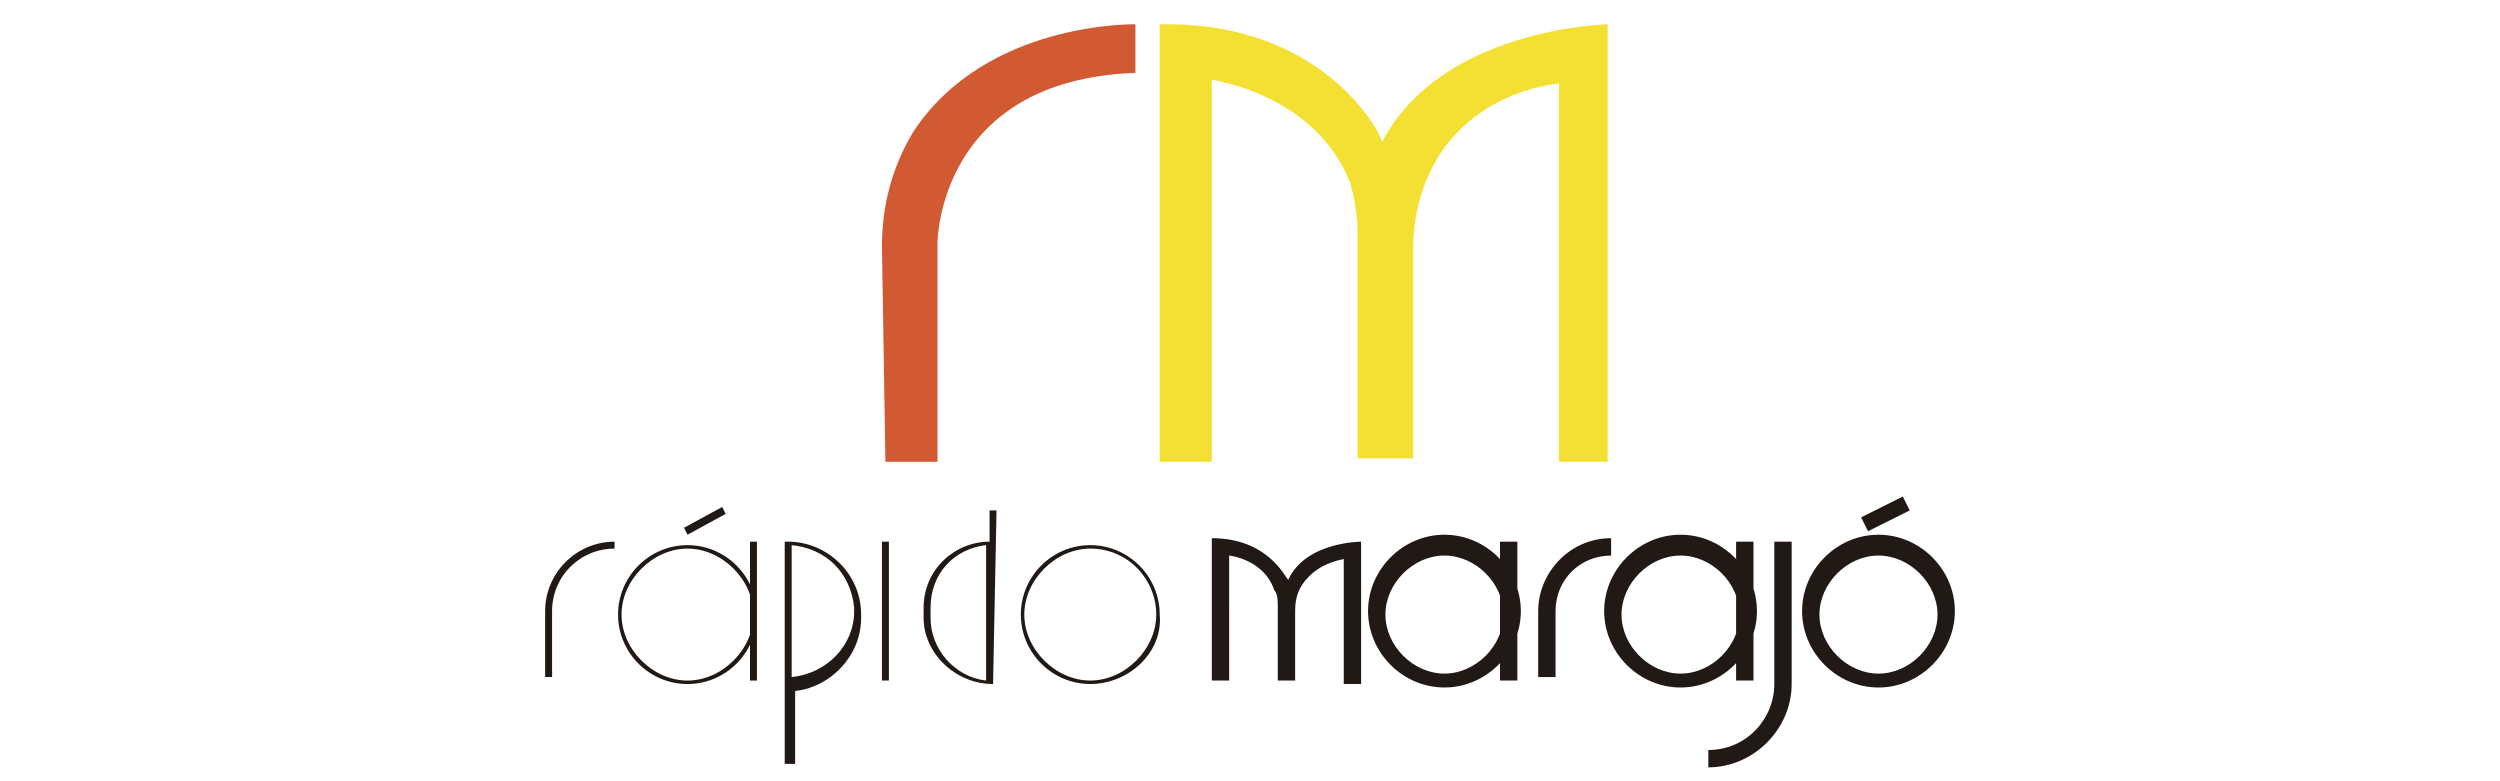
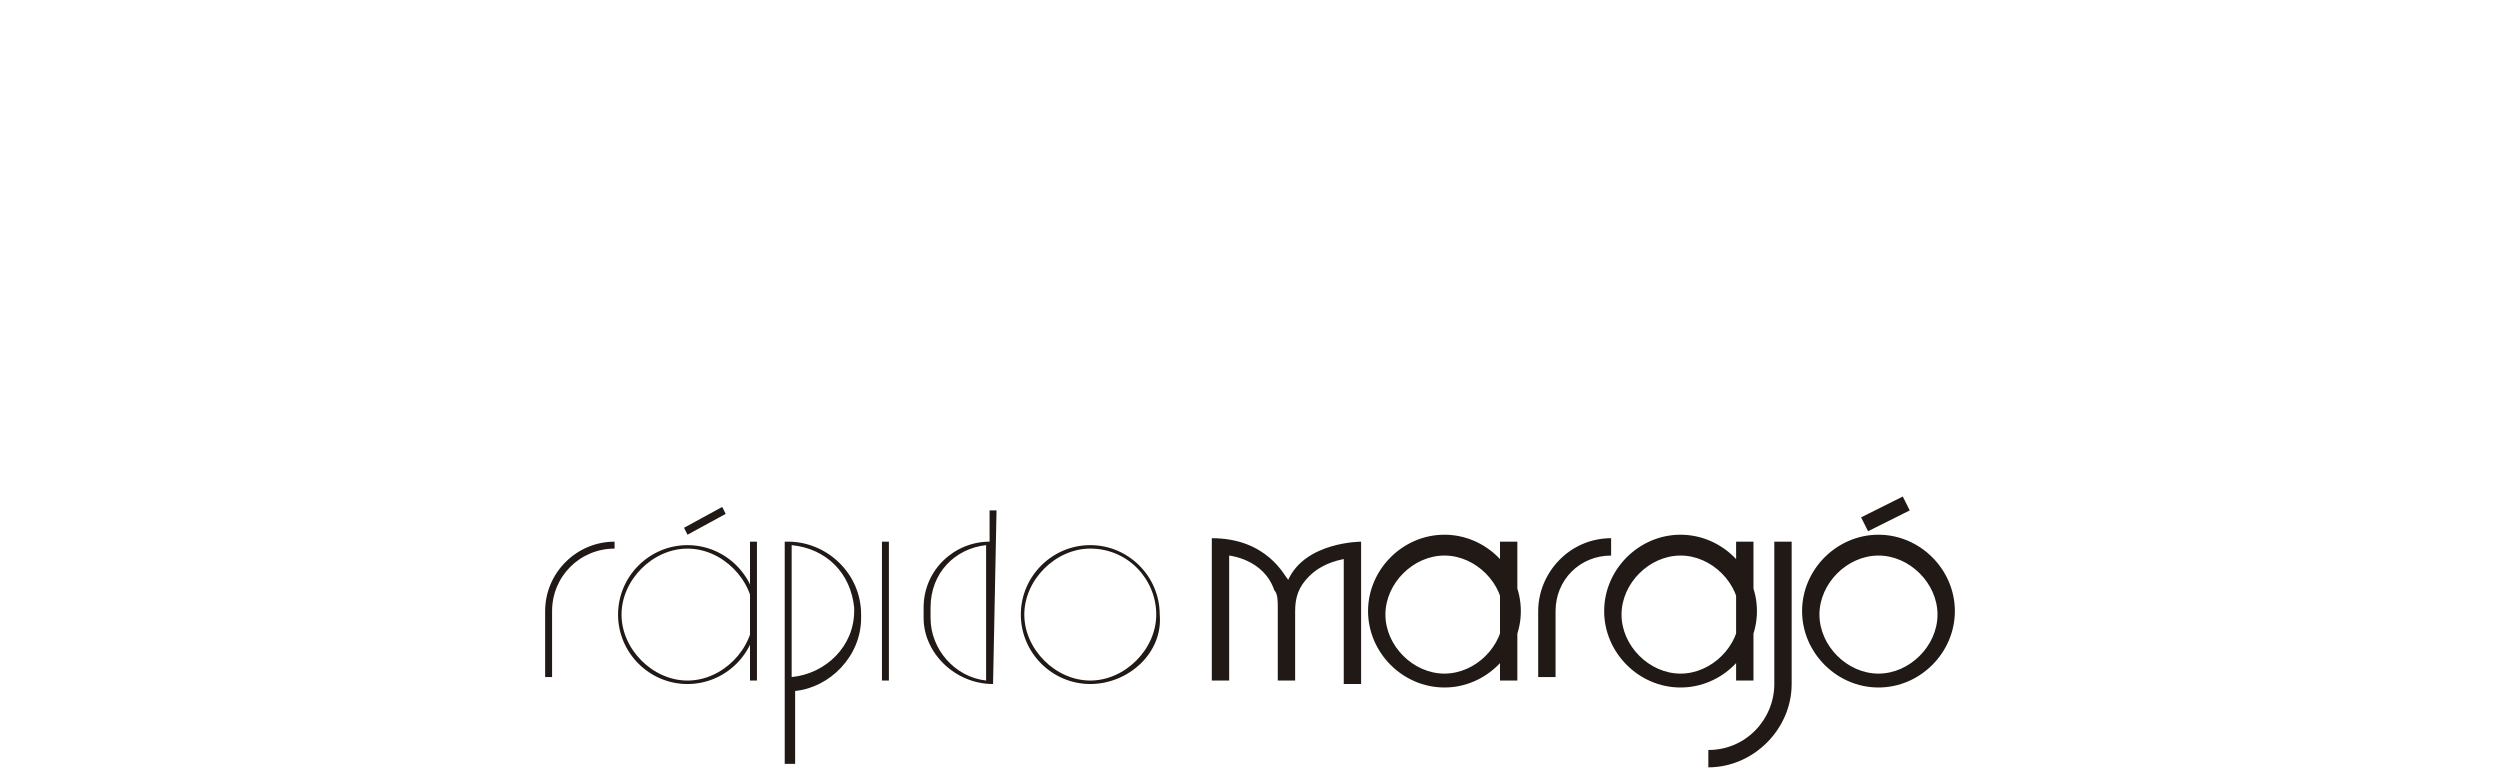
<svg xmlns="http://www.w3.org/2000/svg" viewBox="0 0 72 22.5">
-   <path d="M25.5 13.3H27V7s0-4.7 5.7-4.9V.7s-4.3-.1-6.4 3.1c-.6 1-.9 2.1-.9 3.3l.1 6.2z" style="fill:#d25a33" />
-   <path d="M33.4.7v12.6h1.5v-11s3 .4 4 3c.1.4.2.9.2 1.4v6.5h1.6V7.1c0-1.1.4-2.3 1.1-3.1.6-.7 1.6-1.4 3.1-1.6v10.9h1.4V.7s-4.8.1-6.5 3.4c.1 0-1.5-3.5-6.4-3.4z" style="fill:#f4e032" />
  <path d="M34.9 15.5v4.1h.5V16s1 .1 1.3 1c.1.1.1.3.1.5v2.1h.5v-2c0-.4.1-.7.4-1 .2-.2.5-.4 1-.5v3.6h.5v-4.1s-1.6 0-2.1 1.1c-.1-.1-.6-1.2-2.2-1.2zm-19 4h-.2v-1.9c0-1.1.9-2 2-2v.2c-1 0-1.8.8-1.8 1.8v1.9zm28.9 0h-.5v-1.9c0-1.1.9-2.1 2.1-2.1v.5c-.9 0-1.6.7-1.6 1.6v1.9zm-25 .2c-1.1 0-2-.9-2-2s.9-2 2-2 2 .9 2 2-.9 2-2 2zm0-3.9c-1 0-1.9.9-1.9 1.9s.9 1.9 1.9 1.9 1.9-.9 1.9-1.9-.9-1.9-1.9-1.9zm1.8-.2h.2v4h-.2v-4zm26.8 4.2c-1.2 0-2.2-1-2.2-2.2 0-1.2 1-2.2 2.2-2.2s2.2 1 2.2 2.2c0 1.2-1 2.2-2.2 2.2zm0-3.8c-.9 0-1.7.8-1.7 1.7 0 .9.8 1.7 1.7 1.7.9 0 1.7-.8 1.7-1.7 0-.9-.8-1.7-1.7-1.7zm5.7 3.8c-1.2 0-2.2-1-2.2-2.2 0-1.2 1-2.2 2.2-2.2s2.2 1 2.2 2.2c0 1.2-1 2.2-2.2 2.2zm0-3.8c-.9 0-1.7.8-1.7 1.7 0 .9.8 1.7 1.7 1.7s1.7-.8 1.7-1.7c0-.9-.8-1.7-1.7-1.7zm-4.1-.4h.5v4H50v-4zm-8.4 4.2c-1.2 0-2.2-1-2.2-2.2 0-1.2 1-2.2 2.2-2.2 1.2 0 2.2 1 2.2 2.2 0 1.2-1 2.2-2.2 2.2zm0-3.8c-.9 0-1.7.8-1.7 1.7 0 .9.8 1.7 1.7 1.7.9 0 1.7-.8 1.7-1.7 0-.9-.8-1.7-1.7-1.7zm1.6-.4h.5v4h-.5v-4zm-23.5-.4 1.1-.6.1.2-1.1.6-.1-.2zm3.1 6.8h-.2v-6.4h.1c1.1 0 2.1.9 2.1 2.1v.1c0 1.1-.9 2-1.9 2.1V22zm0-6.3v3.8c1-.1 1.8-.9 1.8-1.9v-.1c-.1-1-.8-1.7-1.8-1.8zm2.6-.1h.2v4h-.2v-4zm3.2 4.1c-1.1 0-2-.9-2-1.9v-.3c0-1.1.9-1.9 1.9-1.9v-.9h.2l-.1 5zm-.2-4c-.9.1-1.6.8-1.6 1.8v.3c0 .9.7 1.7 1.6 1.8v-3.9zm3 4c-1.1 0-2-.9-2-2s.9-2 2-2 2 .9 2 2c.1 1.1-.9 2-2 2zm0-3.9c-1 0-1.9.9-1.9 1.9s.9 1.9 1.9 1.9c1 0 1.9-.9 1.9-1.9s-.8-1.9-1.9-1.9zm17.8 6.3v-.5c1.1 0 1.9-.9 1.9-1.9v-4.1h.5v4.1c0 1.3-1.1 2.4-2.4 2.4zm4.4-7.2 1.2-.6.2.4-1.2.6-.2-.4z" style="fill:#201915" />
</svg>